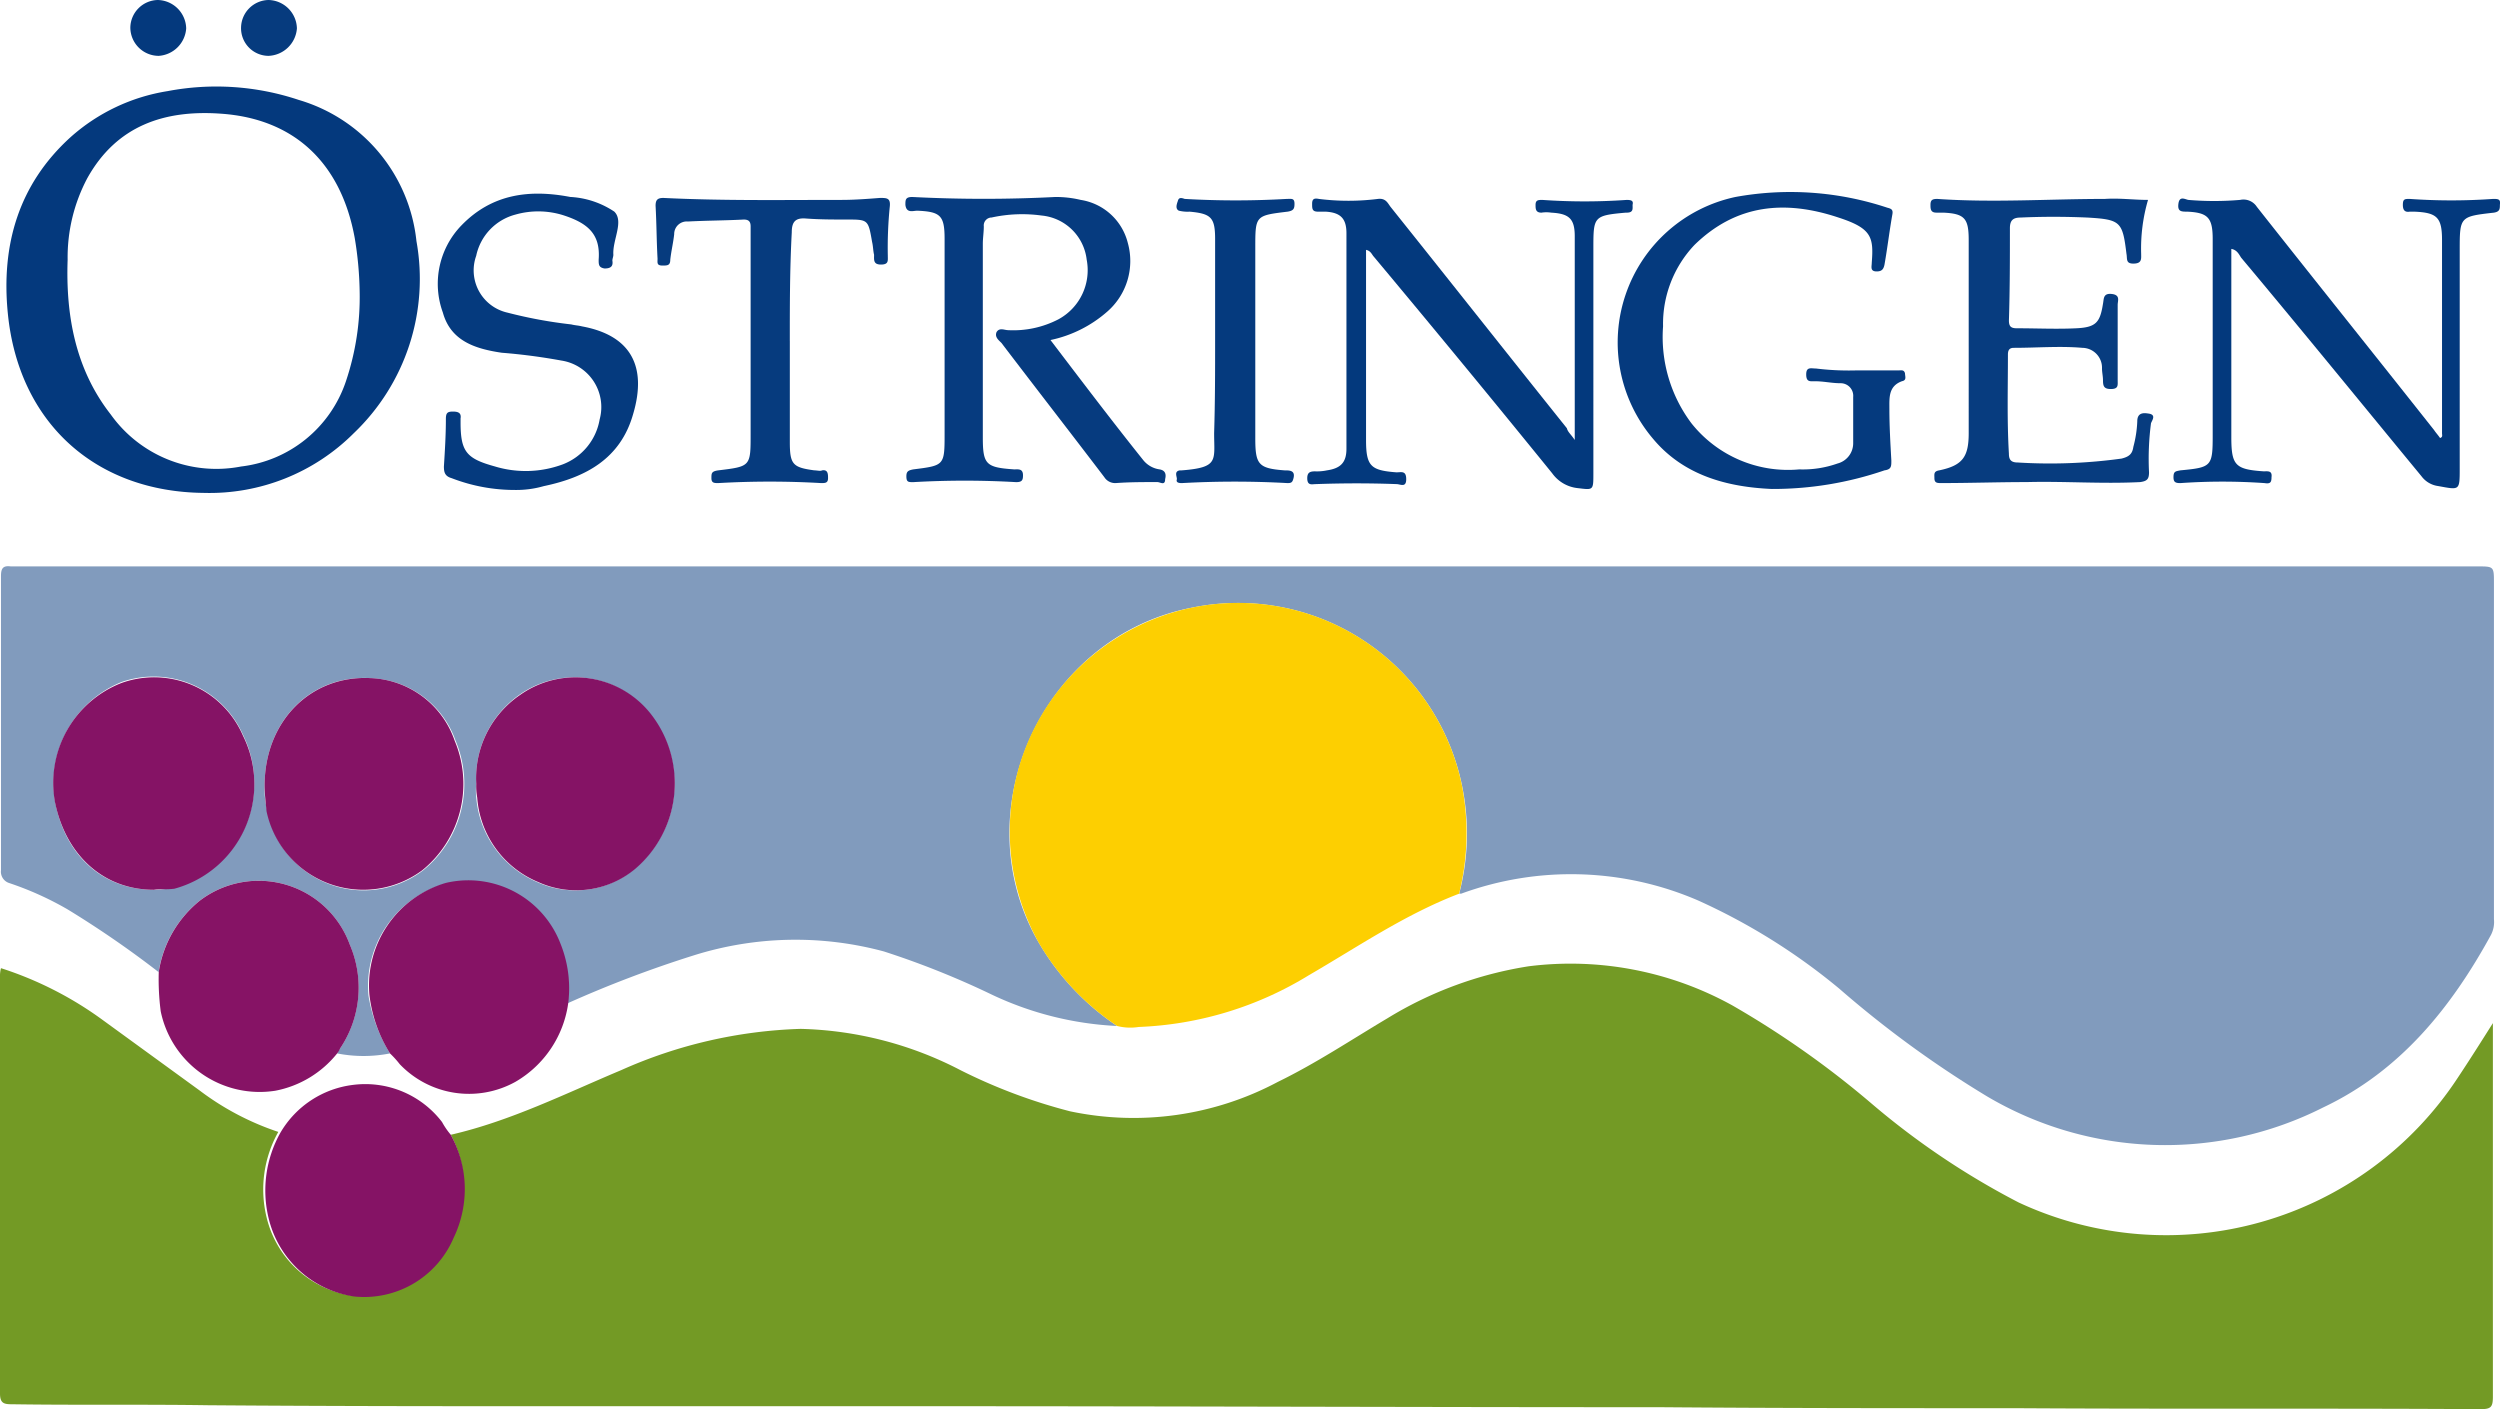
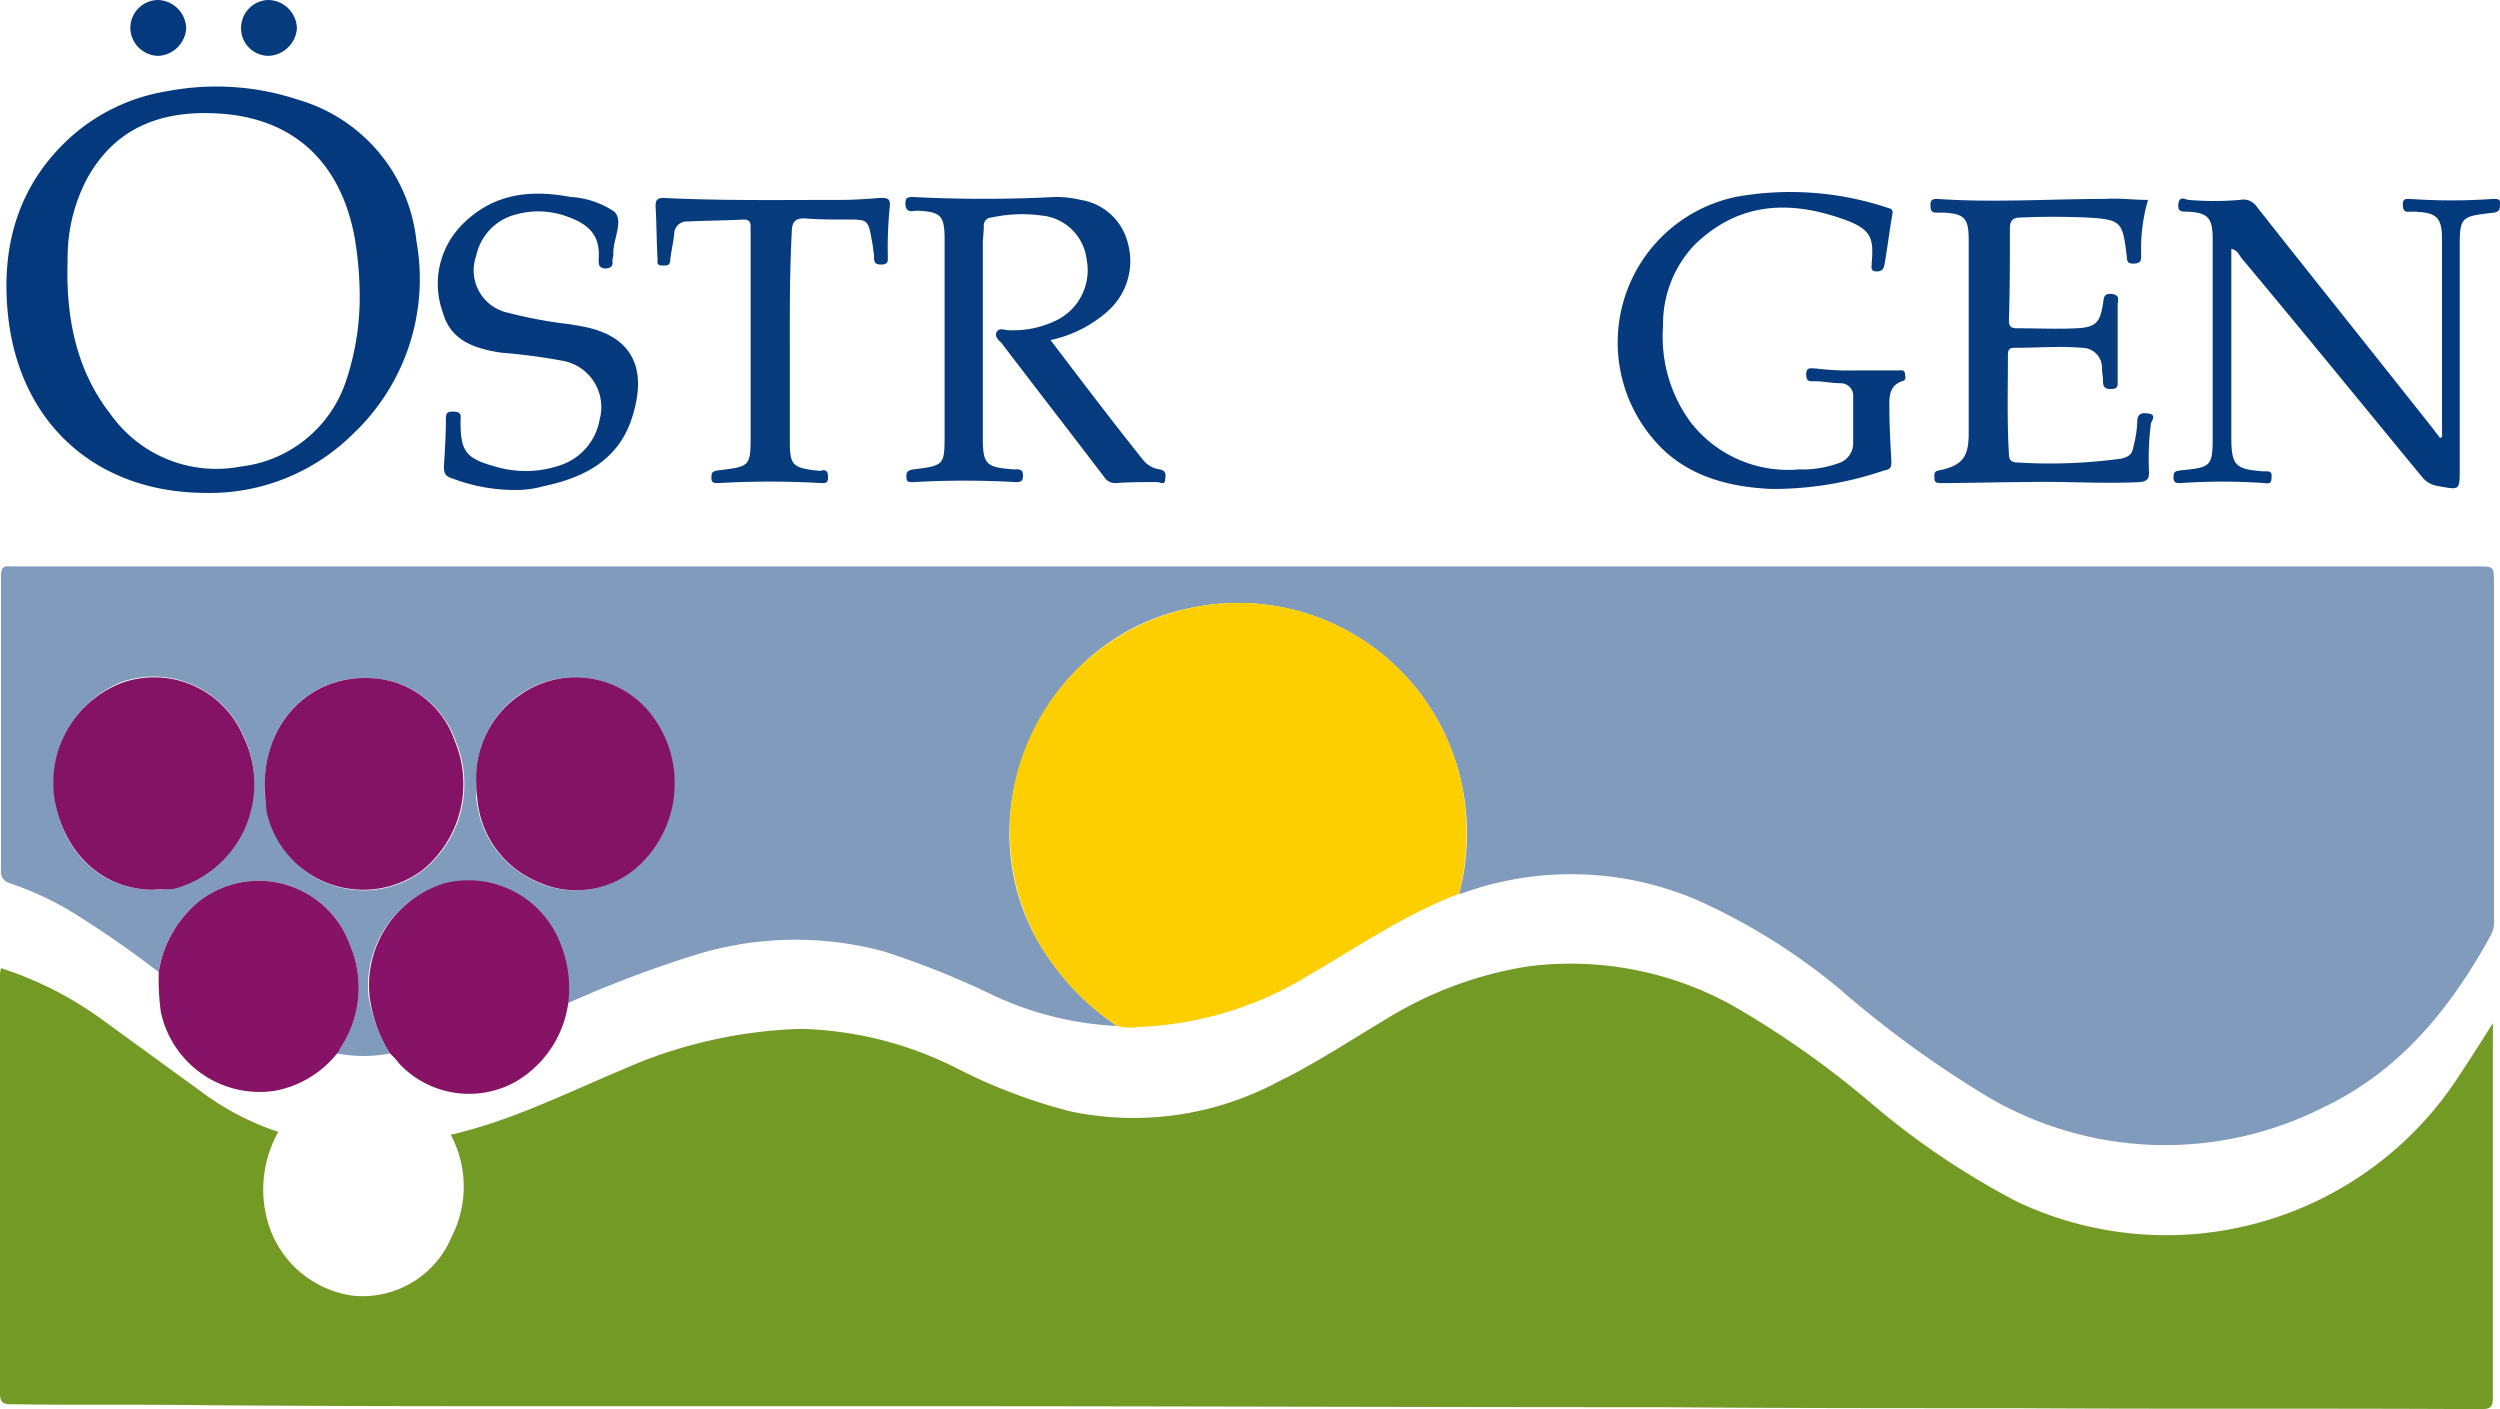
<svg xmlns="http://www.w3.org/2000/svg" viewBox="-7679.257 7.117 157.689 88.883">
  <defs>
    <style>
      .cls-1 {
        fill: #819bbd;
      }

      .cls-2 {
        fill: #739a25;
      }

      .cls-3 {
        fill: #fdcf01;
      }

      .cls-4 {
        fill: #04397d;
      }

      .cls-5 {
        fill: #861365;
      }

      .cls-6 {
        fill: #851365;
      }

      .cls-7 {
        fill: #063b7f;
      }

      .cls-8 {
        fill: #03397d;
      }

      .cls-9 {
        fill: #053a7e;
      }

      .cls-10 {
        fill: #073c7f;
      }

      .cls-11 {
        fill: #063b7e;
      }
    </style>
  </defs>
  <g id="Gruppe_1" data-name="Gruppe 1" transform="translate(-7679.157 7.117)">
    <path id="Pfad_2" data-name="Pfad 2" class="cls-1" d="M24.539,88.512a8.664,8.664,0,0,1-3.338,0,1.352,1.352,0,0,1,.185-.309A6.884,6.884,0,0,0,22,81.652a6.118,6.118,0,0,0-9.457-2.781,7.174,7.174,0,0,0-2.6,4.512A62.982,62.982,0,0,0,4.2,79.426,20.013,20.013,0,0,0,.494,77.757a.75.75,0,0,1-.494-.8V58.411c0-.494.124-.68.618-.618H156.194c1.051,0,1.051,0,1.051,1.051v21.2a1.778,1.778,0,0,1-.185.989c-2.534,4.636-5.748,8.592-10.57,10.879a22.084,22.084,0,0,1-21.2-.68,66.664,66.664,0,0,1-9.333-6.8,39.1,39.1,0,0,0-8.9-5.563A20.187,20.187,0,0,0,92.1,78.437h-.124a14.878,14.878,0,0,0,.185-6.8,14.423,14.423,0,0,0-17-11.249c-9.457,1.792-14.525,12.856-9.7,21.139A16.073,16.073,0,0,0,70.4,86.782,20.741,20.741,0,0,1,62.49,84.8a53.763,53.763,0,0,0-6.8-2.72,21.4,21.4,0,0,0-11.991.247,72.93,72.93,0,0,0-7.973,3.029,6.968,6.968,0,0,0-.494-3.709A6.258,6.258,0,0,0,28,77.819a6.694,6.694,0,0,0-4.821,7.046A10.063,10.063,0,0,0,24.539,88.512ZM9.642,78.19a9.222,9.222,0,0,0,1.3-.124,6.858,6.858,0,0,0,4.327-9.642A6.162,6.162,0,0,0,7.6,65.086a6.9,6.9,0,0,0-4.2,7.479C4.018,76.027,6.428,78.19,9.642,78.19Zm6.985-6.552a5.336,5.336,0,0,0,.185,1.607,6.187,6.187,0,0,0,9.828,3.709A7.015,7.015,0,0,0,28.68,68.8a5.912,5.912,0,0,0-5.316-3.956C19.532,64.592,16.627,67.559,16.627,71.638Zm13.351-.124a4.038,4.038,0,0,0,0,.865A6.364,6.364,0,0,0,33.81,77.7a5.781,5.781,0,0,0,6.181-.865,6.968,6.968,0,0,0,1.051-9.581A6.037,6.037,0,0,0,32.7,65.89,6.44,6.44,0,0,0,29.978,71.515Z" transform="translate(-0.038 -22.067)" />
    <path id="Pfad_3" data-name="Pfad 3" class="cls-2" d="M28.333,109.13c3.77-.865,7.232-2.6,10.755-4.079a29.918,29.918,0,0,1,11.311-2.6,23.007,23.007,0,0,1,10.075,2.6,34.6,34.6,0,0,0,6.923,2.6,19.344,19.344,0,0,0,13.1-1.854c2.411-1.174,4.636-2.658,6.923-4.018a24.192,24.192,0,0,1,8.9-3.276,21.1,21.1,0,0,1,12.856,2.472,58.529,58.529,0,0,1,8.839,6.243,48.969,48.969,0,0,0,9.21,6.181,22,22,0,0,0,27.691-7.85c.742-1.113,1.483-2.287,2.225-3.461v23.55c0,.68-.124.8-.8.8-9.766-.062-19.594,0-29.36-.062-7.479,0-14.958,0-22.375-.062-15.391,0-30.781-.062-46.11-.062H36.368c-7.788,0-15.576,0-23.364-.062-4.141-.062-8.283,0-12.362-.062-.494,0-.742-.062-.742-.68V99.178a1.907,1.907,0,0,1,.062-.556A22.558,22.558,0,0,1,6.39,101.9l6.119,4.45a17.229,17.229,0,0,0,4.945,2.6,7.414,7.414,0,0,0-.742,5.377,6.518,6.518,0,0,0,5.377,4.945,6.086,6.086,0,0,0,6.3-3.709A6.947,6.947,0,0,0,28.333,109.13Z" transform="translate(0 -37.554)" />
    <path id="Pfad_4" data-name="Pfad 4" class="cls-3" d="M109.7,88.228a16.073,16.073,0,0,1-4.945-5.254,14.408,14.408,0,1,1,26.7-9.89,15.758,15.758,0,0,1-.185,6.8c-3.4,1.3-6.366,3.338-9.457,5.13A22.127,22.127,0,0,1,111.06,88.29,3.369,3.369,0,0,1,109.7,88.228Z" transform="translate(-39.337 -23.513)" />
    <path id="Pfad_5" data-name="Pfad 5" class="cls-4" d="M13.007,34.465C6.146,34.4,1.325,30.015.645,23.154.212,18.828,1.325,15,4.6,12.028A12.013,12.013,0,0,1,10.72,9.123,16.413,16.413,0,0,1,19,9.68a10.414,10.414,0,0,1,7.417,8.9A13.449,13.449,0,0,1,22.464,30.7,12.862,12.862,0,0,1,13.007,34.465Zm9.828-12.733a22.34,22.34,0,0,0-.309-3.338c-.865-4.759-3.832-7.541-8.468-7.85-3.523-.247-6.552.742-8.406,4.079a10.658,10.658,0,0,0-1.236,5.13c-.124,3.523.494,6.923,2.72,9.766A8.181,8.181,0,0,0,15.356,32.8a7.956,7.956,0,0,0,6.614-5.377A16.642,16.642,0,0,0,22.835,21.733Z" transform="translate(-0.25 -3.375)" />
    <path id="Pfad_6" data-name="Pfad 6" class="cls-5" d="M38.885,100.746a8.887,8.887,0,0,1-1.3-3.709,6.739,6.739,0,0,1,4.821-7.046,6.225,6.225,0,0,1,7.232,3.832,7.536,7.536,0,0,1,.494,3.709,6.809,6.809,0,0,1-3.338,5.007,6.036,6.036,0,0,1-7.294-1.113A6.154,6.154,0,0,0,38.885,100.746Z" transform="translate(-14.385 -34.301)" />
    <path id="Pfad_7" data-name="Pfad 7" class="cls-5" d="M16.1,95.627a7.174,7.174,0,0,1,2.6-4.512A6.118,6.118,0,0,1,28.153,93.9a6.869,6.869,0,0,1-.618,6.552,1.351,1.351,0,0,1-.185.309,6.578,6.578,0,0,1-3.894,2.349A6.372,6.372,0,0,1,16.224,98.1,15.761,15.761,0,0,1,16.1,95.627Z" transform="translate(-6.187 -34.312)" />
-     <path id="Pfad_8" data-name="Pfad 8" class="cls-6" d="M38.669,113.827a7.072,7.072,0,0,1,.185,6.49,6.132,6.132,0,0,1-6.3,3.709,6.518,6.518,0,0,1-5.377-4.945,7.457,7.457,0,0,1,.742-5.377,6.172,6.172,0,0,1,4.636-3.029,6.094,6.094,0,0,1,5.563,2.349A4.763,4.763,0,0,0,38.669,113.827Z" transform="translate(-10.336 -42.251)" />
    <path id="Pfad_9" data-name="Pfad 9" class="cls-7" d="M101.448,29.124c1.978,2.6,3.894,5.13,5.872,7.6a1.606,1.606,0,0,0,.989.556c.433.062.433.371.371.618,0,.433-.309.185-.494.185-.865,0-1.731,0-2.6.062a.809.809,0,0,1-.742-.371c-2.163-2.843-4.327-5.625-6.49-8.468-.185-.185-.433-.371-.309-.68.185-.309.494-.124.742-.124a6.19,6.19,0,0,0,3.152-.68,3.524,3.524,0,0,0,1.792-3.77,3.159,3.159,0,0,0-2.843-2.781,9.022,9.022,0,0,0-3.152.124.5.5,0,0,0-.494.556c0,.371-.062.742-.062,1.113V35.243c0,1.731.185,1.916,1.978,2.04.247,0,.556-.062.556.371,0,.309-.062.433-.433.433a56.838,56.838,0,0,0-6.49,0c-.309,0-.433,0-.433-.371,0-.309.124-.371.433-.433,1.978-.247,1.978-.247,1.978-2.287V22.758c0-1.483-.247-1.731-1.731-1.792-.247,0-.68.185-.742-.371,0-.309,0-.494.433-.494a87.9,87.9,0,0,0,9.024,0,6.737,6.737,0,0,1,1.607.185,3.641,3.641,0,0,1,2.967,2.72,4.234,4.234,0,0,1-1.3,4.327A7.874,7.874,0,0,1,101.448,29.124Z" transform="translate(-35.288 -7.676)" />
    <path id="Pfad_10" data-name="Pfad 10" class="cls-8" d="M225.347,23.438V35.305c0,1.792.247,2.04,2.04,2.163.247,0,.556-.062.494.371,0,.309-.062.433-.433.371a38.139,38.139,0,0,0-5.316,0c-.309,0-.433-.062-.433-.371,0-.371.124-.371.433-.433,1.978-.185,2.04-.247,2.04-2.225V22.819c0-1.36-.309-1.669-1.607-1.731-.371,0-.618,0-.556-.494s.371-.309.618-.247a19.326,19.326,0,0,0,3.276,0,1,1,0,0,1,1.051.433c3.709,4.7,7.479,9.4,11.188,14.093.124.185.247.309.371.494.185-.062.124-.185.124-.309V22.881c0-1.422-.309-1.731-1.731-1.792H236.6c-.371.062-.433-.185-.433-.433,0-.371.124-.371.433-.371a37.262,37.262,0,0,0,5.254,0c.309,0,.494,0,.433.371,0,.247,0,.433-.371.494-2.163.247-2.163.247-2.163,2.411V37.283c0,1.422,0,1.36-1.36,1.113a1.566,1.566,0,0,1-1.051-.618c-3.77-4.574-7.541-9.21-11.373-13.784C225.841,23.808,225.718,23.5,225.347,23.438Z" transform="translate(-84.705 -7.738)" />
-     <path id="Pfad_11" data-name="Pfad 11" class="cls-8" d="M150.174,35.492V22.635c0-1.113-.371-1.422-1.483-1.483a2.06,2.06,0,0,0-.618,0c-.371,0-.371-.247-.371-.494,0-.309.185-.309.433-.309a38.142,38.142,0,0,0,5.316,0c.309,0,.433.062.371.309,0,.247.062.494-.371.494h-.062c-2.04.185-2.04.247-2.04,2.287V37.593c0,1.113,0,1.051-1.051.927a2.266,2.266,0,0,1-1.545-.927c-3.709-4.574-7.479-9.148-11.249-13.66-.124-.124-.185-.371-.494-.433V35.492c0,1.669.309,1.916,1.916,2.04.309,0,.618-.124.618.433s-.371.309-.618.309c-1.669-.062-3.338-.062-5.068,0-.247,0-.556.124-.556-.371,0-.371.185-.433.494-.433a3.009,3.009,0,0,0,.742-.062c.865-.124,1.236-.494,1.236-1.36V22.45c0-.927-.371-1.3-1.3-1.36h-.494c-.371,0-.371-.185-.371-.494s.124-.371.433-.309a14.893,14.893,0,0,0,3.709,0c.494-.062.618.247.8.494,3.709,4.636,7.417,9.333,11.126,13.969C149.741,35,149.927,35.121,150.174,35.492Z" transform="translate(-50.946 -7.739)" />
    <path id="Pfad_12" data-name="Pfad 12" class="cls-9" d="M179.994,30.827h2.658c.185,0,.371-.062.433.185,0,.185.124.433-.185.494-.865.309-.8,1.051-.8,1.731,0,1.113.062,2.163.124,3.276,0,.371,0,.556-.433.618a21.7,21.7,0,0,1-7.108,1.174c-2.843-.124-5.563-.865-7.479-3.152a9.386,9.386,0,0,1,5.192-15.267,19.38,19.38,0,0,1,9.581.68c.247.062.371.124.309.433-.185,1.051-.309,2.1-.494,3.152-.062.309-.185.433-.494.433-.433,0-.309-.309-.309-.556.124-1.607,0-2.163-2.1-2.843-3.338-1.113-6.428-.865-9.086,1.731a7.237,7.237,0,0,0-1.978,5.13,9.06,9.06,0,0,0,1.792,6.119,7.781,7.781,0,0,0,6.8,2.905,6.547,6.547,0,0,0,2.411-.371,1.319,1.319,0,0,0,.989-1.3V32.5a.793.793,0,0,0-.8-.865c-.556,0-1.051-.124-1.607-.124-.309,0-.556.062-.556-.433s.309-.371.618-.371A16.985,16.985,0,0,0,179.994,30.827Z" transform="translate(-63.026 -7.463)" />
    <path id="Pfad_13" data-name="Pfad 13" class="cls-10" d="M210.622,20.351a10.932,10.932,0,0,0-.433,3.4c0,.309.062.618-.494.618-.494,0-.371-.309-.433-.618-.247-2.04-.371-2.163-2.472-2.287-1.422-.062-2.843-.062-4.2,0-.494,0-.68.185-.68.68,0,1.916,0,3.832-.062,5.81,0,.371.124.494.494.494,1.236,0,2.534.062,3.77,0s1.483-.371,1.669-1.545c.062-.309,0-.68.556-.618s.371.433.371.68v4.759c0,.309.062.556-.433.556-.433,0-.494-.185-.494-.556,0-.247-.062-.494-.062-.742a1.255,1.255,0,0,0-1.236-1.3c-1.422-.124-2.843,0-4.327,0-.309,0-.371.185-.371.433,0,2.1-.062,4.141.062,6.243,0,.371.124.556.556.556a33.044,33.044,0,0,0,6.552-.247c.495-.124.68-.309.742-.742a7.236,7.236,0,0,0,.247-1.607c0-.494.309-.556.68-.494.556.062.247.433.185.618a17.247,17.247,0,0,0-.124,3.09c0,.433-.124.556-.556.618-2.411.124-4.759-.062-7.17,0-1.792,0-3.585.062-5.378.062-.247,0-.433,0-.433-.309,0-.247-.062-.433.309-.494,1.483-.309,1.854-.865,1.854-2.349V22.885c0-1.36-.247-1.669-1.607-1.731h-.433c-.371,0-.371-.247-.371-.494,0-.309.124-.371.433-.371,3.523.247,7.046,0,10.569,0C208.829,20.227,209.695,20.351,210.622,20.351Z" transform="translate(-75.234 -7.742)" />
    <path id="Pfad_14" data-name="Pfad 14" class="cls-9" d="M49.488,38.453a11.032,11.032,0,0,1-4.018-.742c-.433-.124-.494-.371-.494-.742.062-.989.124-1.978.124-2.967,0-.371.062-.494.433-.494.309,0,.556.062.494.433v.247c0,1.854.371,2.287,2.163,2.781a6.709,6.709,0,0,0,4.265-.124A3.7,3.7,0,0,0,54.8,34a2.965,2.965,0,0,0-2.411-3.709,36.928,36.928,0,0,0-3.77-.494c-1.669-.247-3.214-.742-3.709-2.534a5.291,5.291,0,0,1,1.174-5.5c1.916-1.978,4.265-2.287,6.861-1.792a5.513,5.513,0,0,1,2.781.927c.618.618-.124,1.792-.062,2.72,0,.124-.062.247-.062.371.062.371-.124.494-.494.494-.371-.062-.371-.247-.371-.556.124-1.607-.68-2.287-2.163-2.781a5.259,5.259,0,0,0-3.09-.062,3.414,3.414,0,0,0-2.472,2.6,2.732,2.732,0,0,0,1.978,3.585,28.779,28.779,0,0,0,4.018.742c.247.062.433.062.68.124,3.029.556,4.141,2.472,3.214,5.563-.8,2.781-2.967,3.956-5.625,4.512A6.253,6.253,0,0,1,49.488,38.453Z" transform="translate(-17.076 -7.548)" />
    <path id="Pfad_15" data-name="Pfad 15" class="cls-11" d="M75.268,29.224v6.366c0,1.422.185,1.607,1.545,1.792.185,0,.371.062.494,0,.371-.062.371.247.371.494,0,.309-.185.309-.433.309a56.836,56.836,0,0,0-6.49,0c-.247,0-.433,0-.433-.309s0-.433.433-.494c2.04-.247,2.04-.247,2.04-2.287v-13.1c0-.309-.124-.433-.433-.433-1.174.062-2.349.062-3.523.124a.793.793,0,0,0-.865.8c-.062.556-.185,1.051-.247,1.607,0,.371-.185.371-.494.371-.371,0-.309-.185-.309-.433-.062-1.113-.062-2.225-.124-3.338,0-.371.124-.494.494-.494,3.77.185,7.479.124,11.249.124.8,0,1.607-.062,2.411-.124.433,0,.68,0,.618.556a25.838,25.838,0,0,0-.124,3.09c0,.309.062.556-.433.556s-.433-.309-.433-.618c-.062-.247-.062-.556-.124-.8-.247-1.422-.247-1.422-1.607-1.422-.865,0-1.669,0-2.534-.062-.68-.062-.927.185-.927.865-.124,2.349-.124,4.574-.124,6.861Z" transform="translate(-25.549 -7.714)" />
-     <path id="Pfad_16" data-name="Pfad 16" class="cls-9" d="M122.382,29.166V22.8c0-1.36-.247-1.607-1.607-1.731a2.318,2.318,0,0,1-.68-.062c-.247-.124-.124-.433-.062-.618.062-.247.247-.185.433-.124a55.758,55.758,0,0,0,6.428,0c.309,0,.495-.062.495.309,0,.309-.062.433-.433.494-2.04.247-2.04.247-2.04,2.287V35.347c0,1.669.185,1.916,1.854,2.04.309,0,.68,0,.556.494-.062.247-.124.309-.371.309a60.128,60.128,0,0,0-6.675,0c-.247,0-.371-.062-.309-.247,0-.185-.185-.494.185-.556h.124c2.349-.185,2.04-.618,2.04-2.349C122.382,33.06,122.382,31.144,122.382,29.166Z" transform="translate(-45.838 -7.718)" />
    <path id="Pfad_17" data-name="Pfad 17" class="cls-11" d="M24.5,1.731A1.769,1.769,0,0,1,26.231,0a1.835,1.835,0,0,1,1.792,1.792,1.871,1.871,0,0,1-1.792,1.731A1.742,1.742,0,0,1,24.5,1.731Z" transform="translate(-9.395)" />
    <path id="Pfad_18" data-name="Pfad 18" class="cls-4" d="M13.2,1.731A1.769,1.769,0,0,1,14.931,0a1.835,1.835,0,0,1,1.792,1.792,1.861,1.861,0,0,1-1.731,1.731A1.793,1.793,0,0,1,13.2,1.731Z" transform="translate(-5.079)" />
    <path id="Pfad_19" data-name="Pfad 19" class="cls-6" d="M11.669,82.509c-3.152,0-5.563-2.163-6.243-5.563a6.76,6.76,0,0,1,4.2-7.479A6.1,6.1,0,0,1,17.294,72.8a6.839,6.839,0,0,1-4.327,9.642C12.473,82.509,12.04,82.447,11.669,82.509Z" transform="translate(-2.065 -26.386)" />
    <path id="Pfad_20" data-name="Pfad 20" class="cls-6" d="M26.9,75.994c0-4.079,2.905-6.985,6.675-6.8a5.847,5.847,0,0,1,5.316,3.956,7.015,7.015,0,0,1-2.04,8.159A6.237,6.237,0,0,1,27.024,77.6C26.962,76.983,26.9,76.427,26.9,75.994Z" transform="translate(-10.311 -26.422)" />
    <path id="Pfad_21" data-name="Pfad 21" class="cls-6" d="M48.5,75.836a6.35,6.35,0,0,1,2.781-5.625,6.046,6.046,0,0,1,8.344,1.36,7.084,7.084,0,0,1-1.051,9.581,5.8,5.8,0,0,1-6.181.865A6.254,6.254,0,0,1,48.56,76.7,3.8,3.8,0,0,1,48.5,75.836Z" transform="translate(-18.559 -26.388)" />
  </g>
</svg>